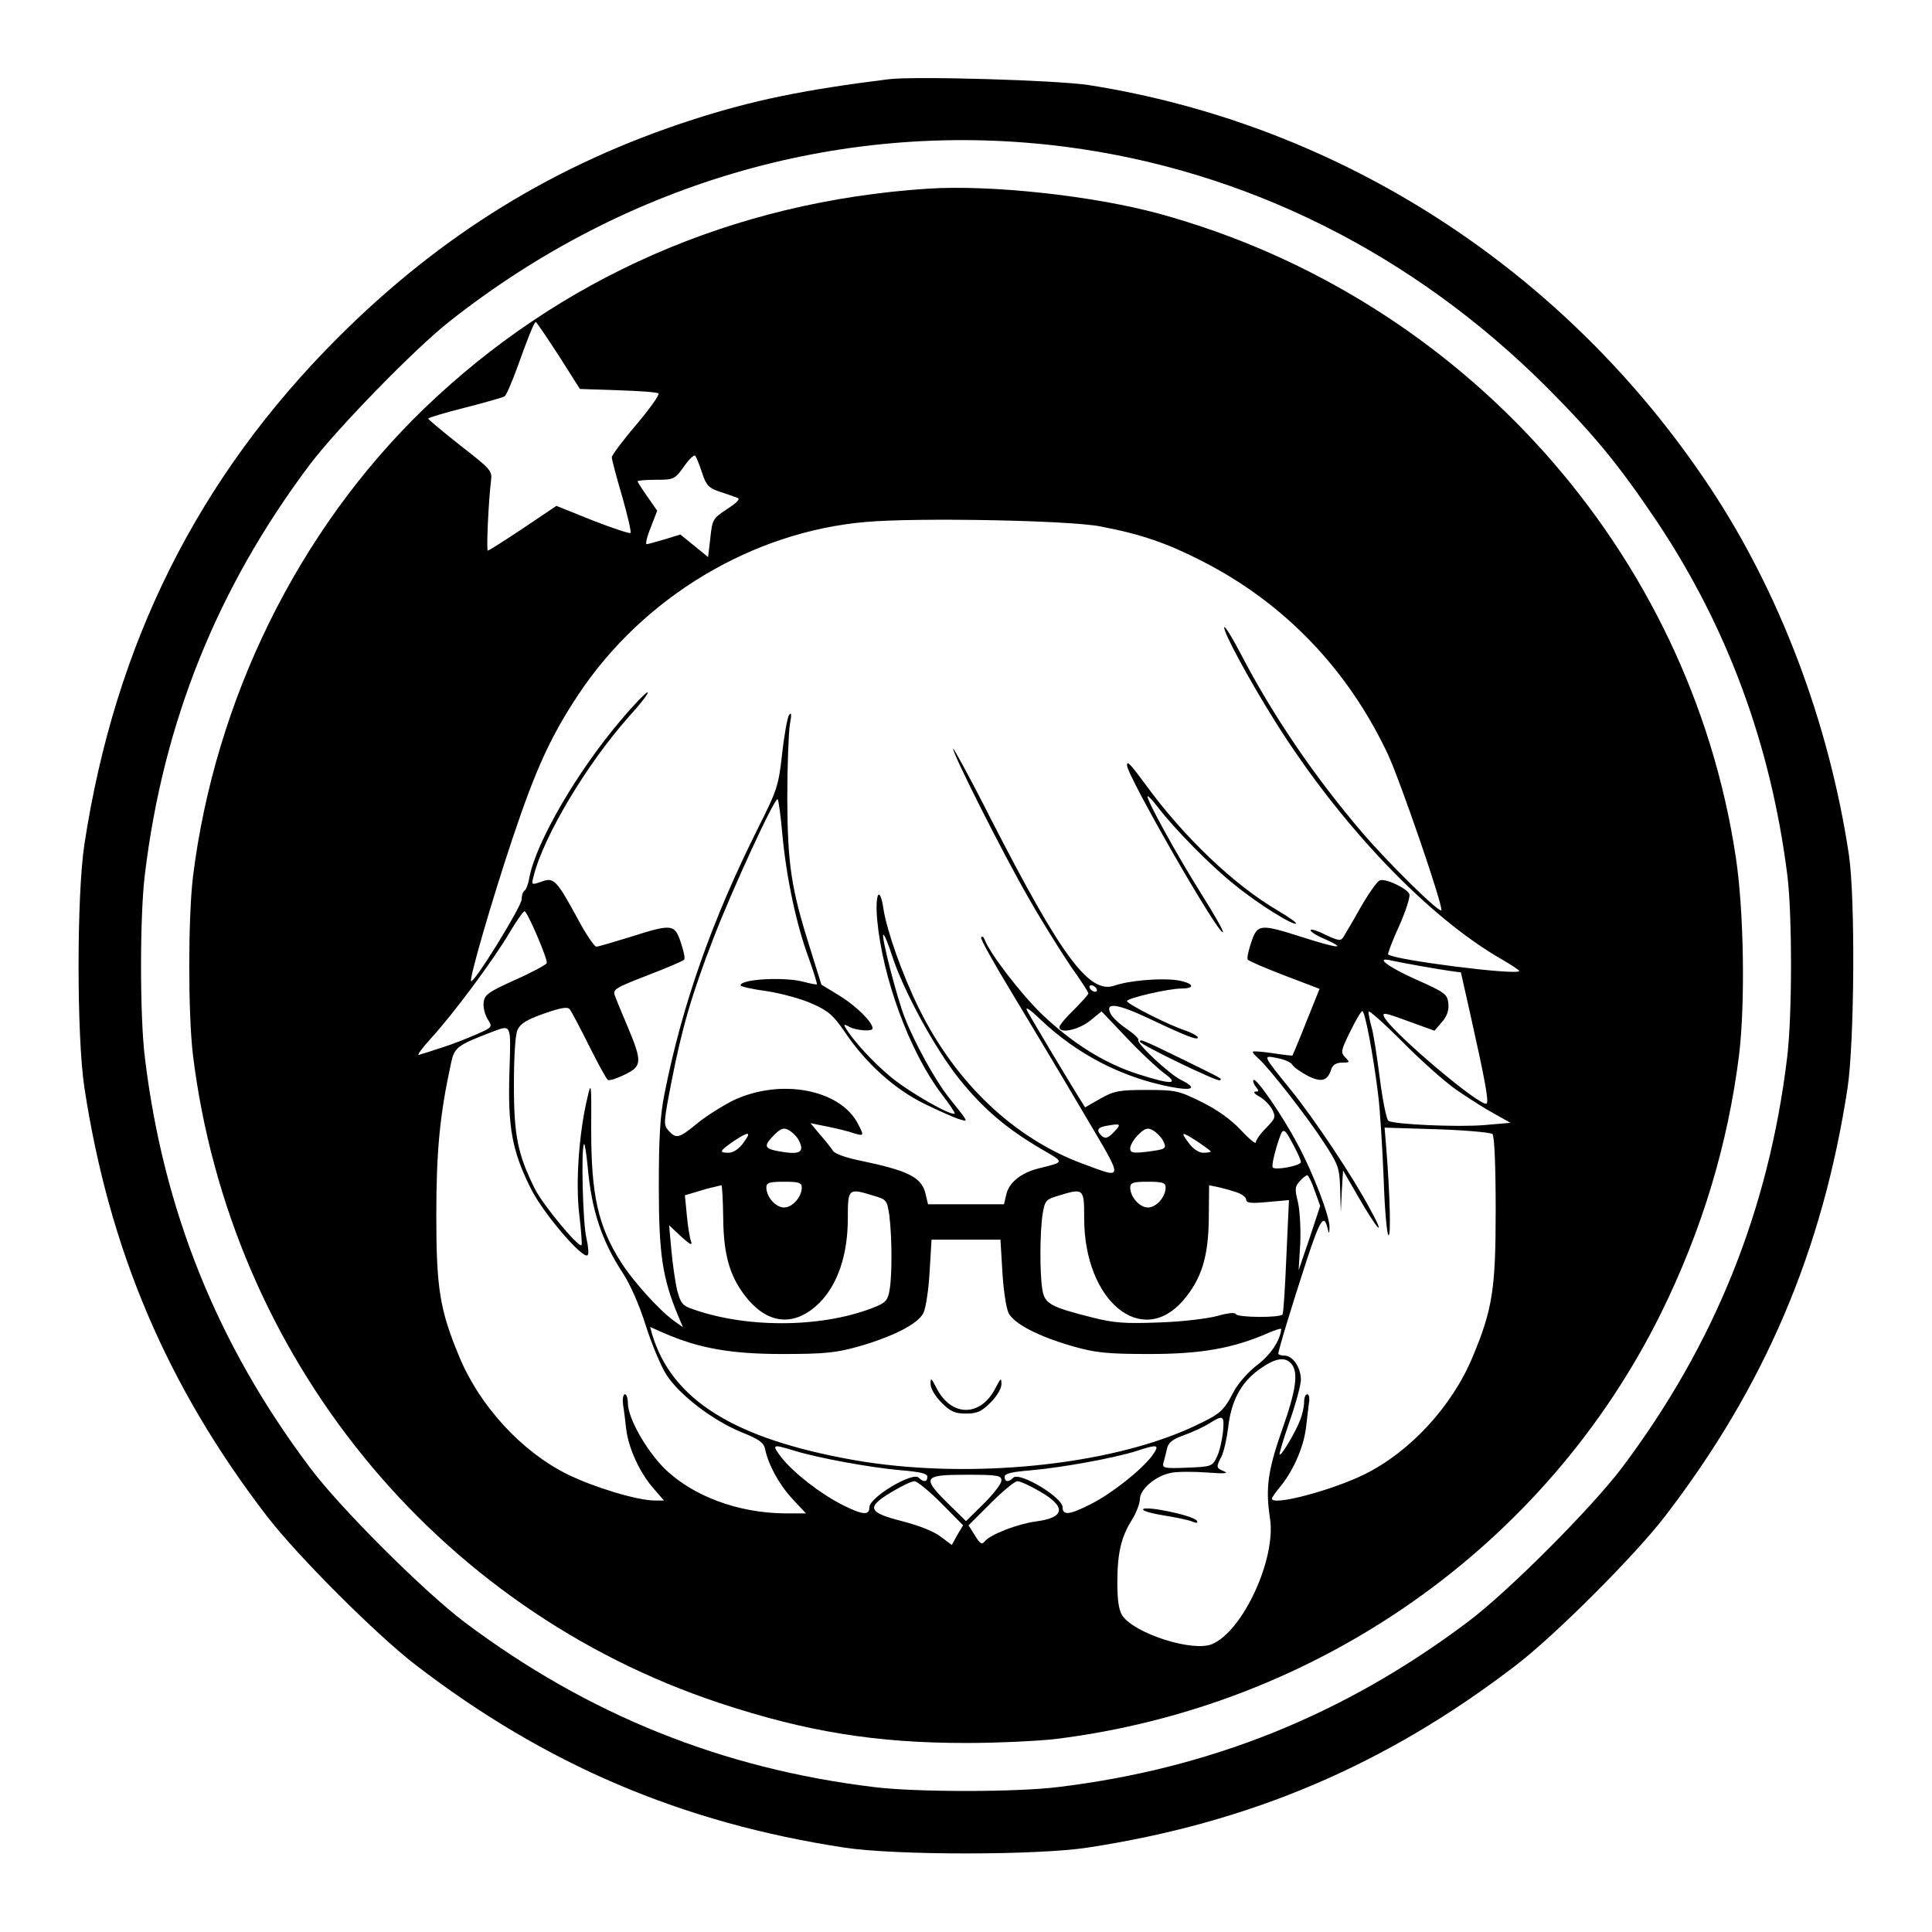
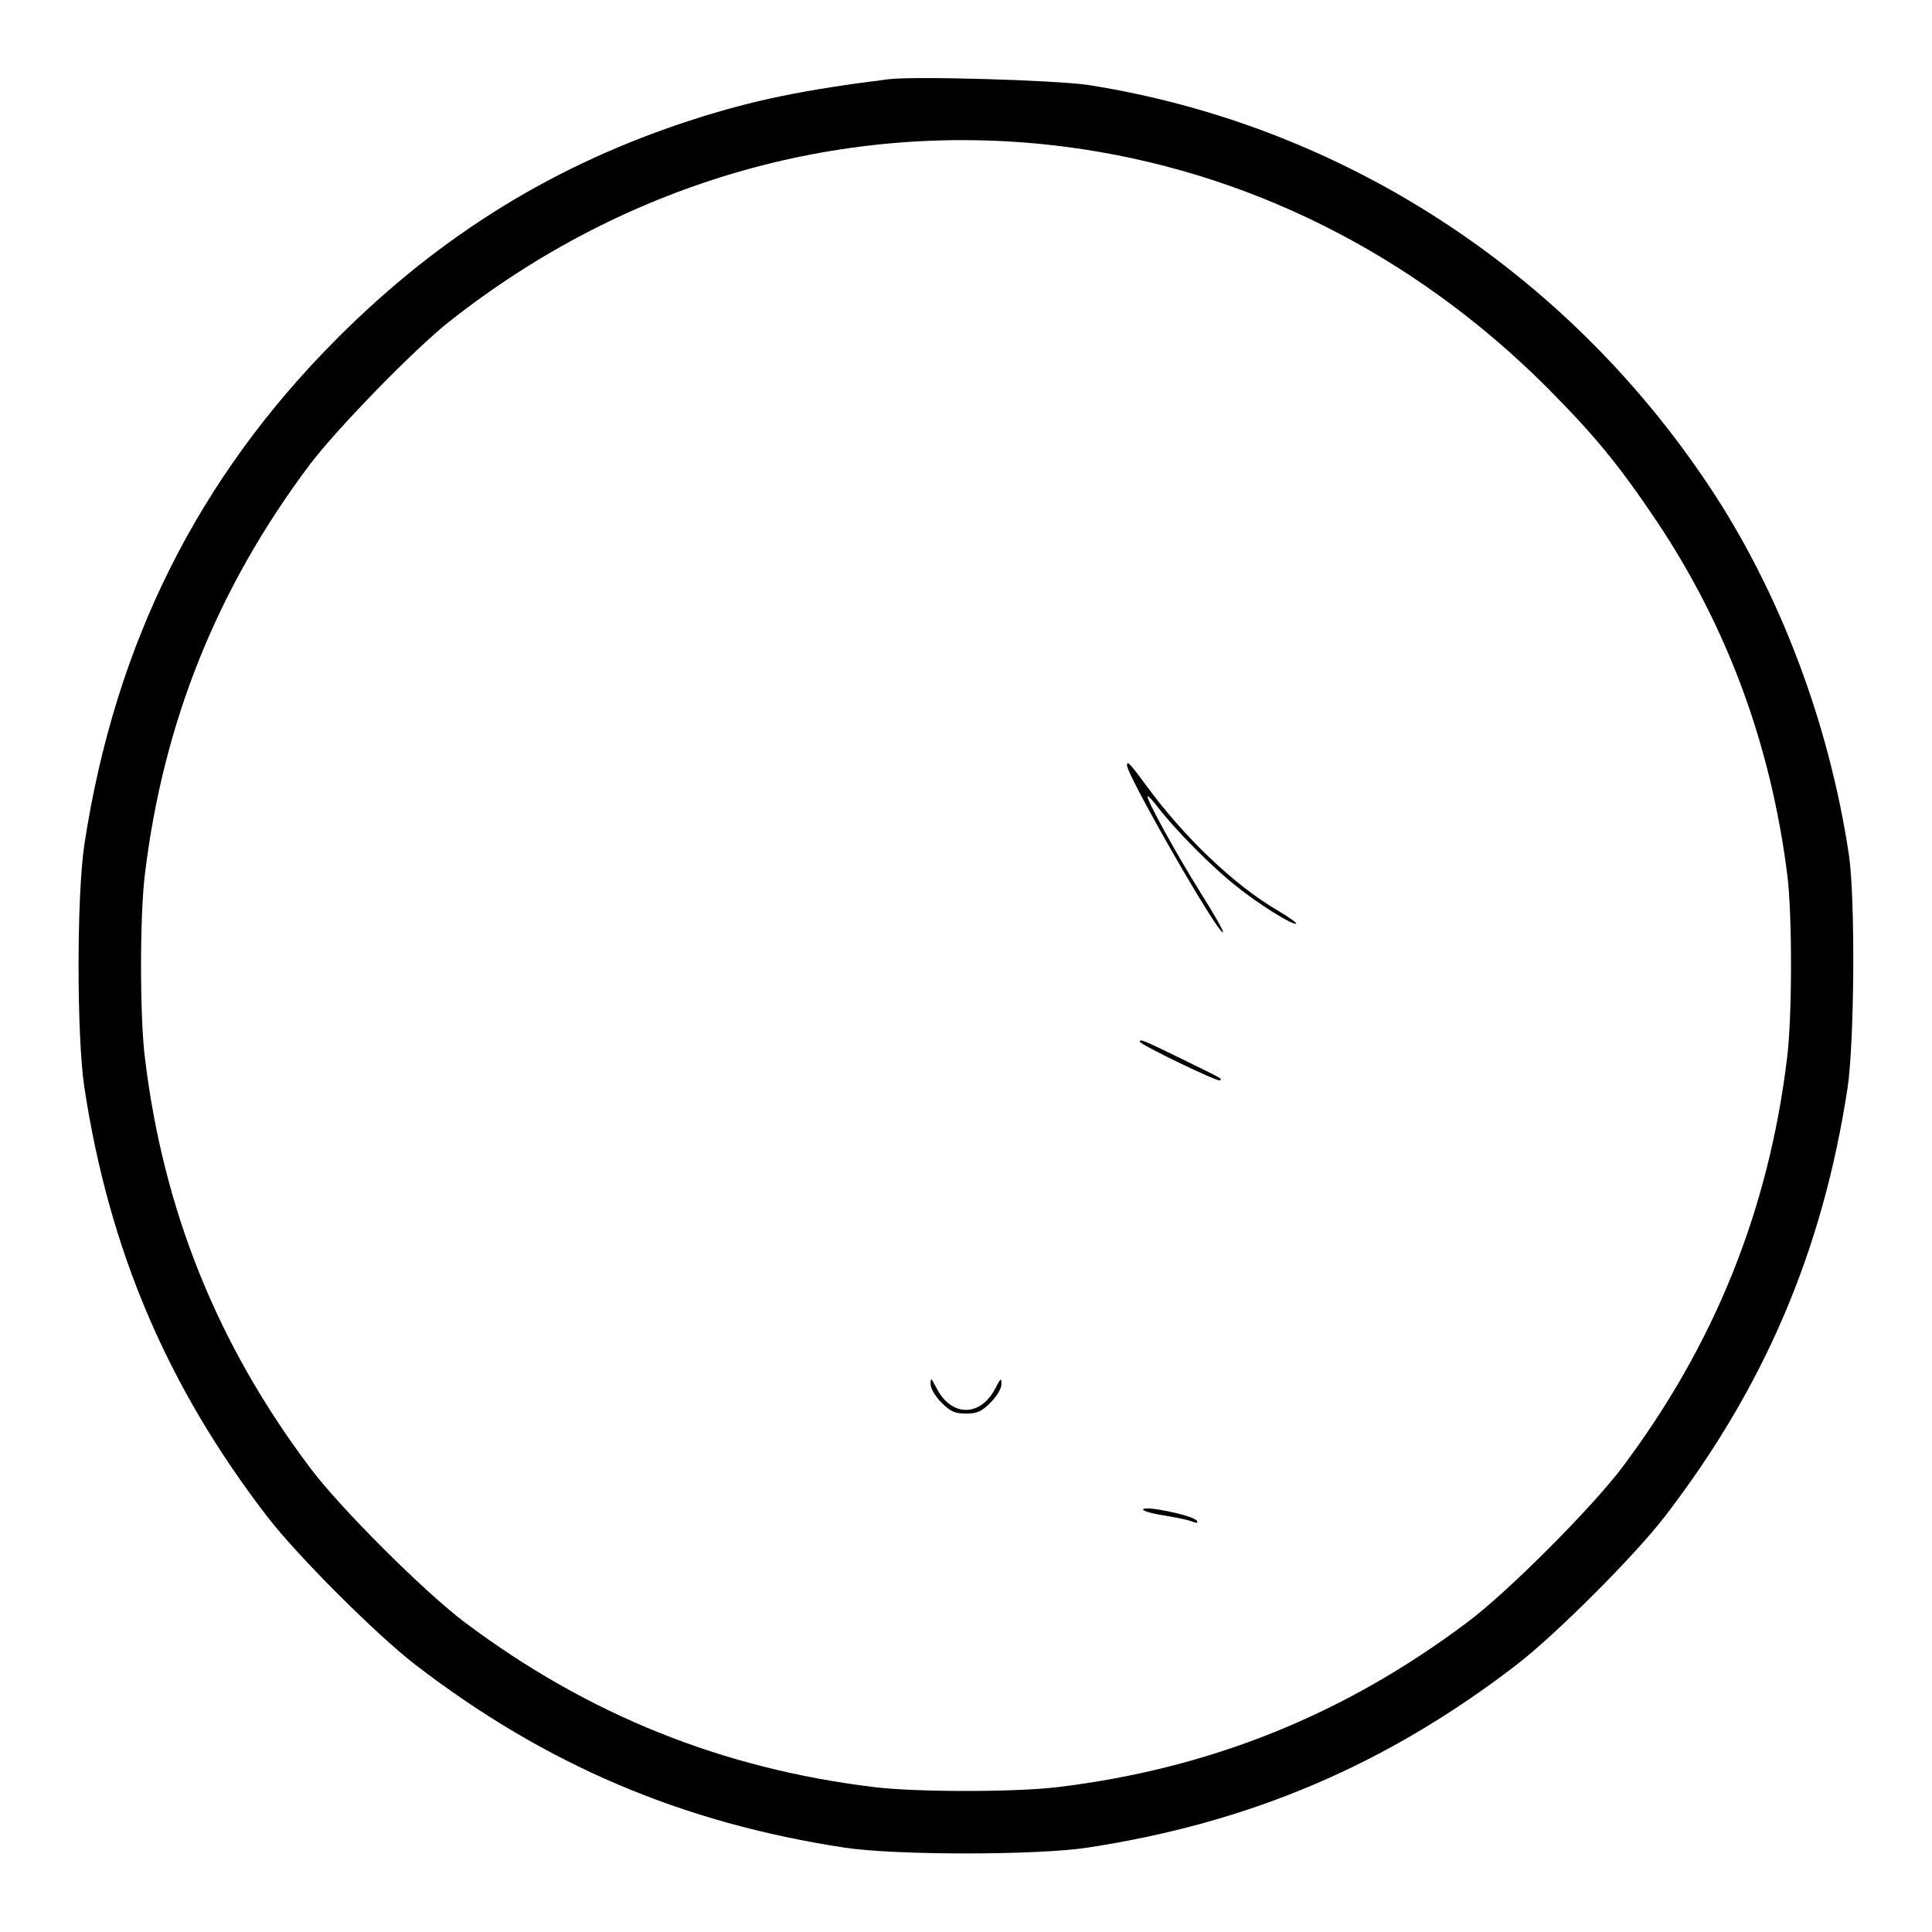
<svg xmlns="http://www.w3.org/2000/svg" version="1" width="800" height="800" viewBox="0 0 600 600">
  <path d="M276 24.6c-26.4 3.3-42.1 6.5-61 12.6-42.4 13.7-78 35.6-110.1 67.7-43.4 43.4-69.2 95-78.7 157.4-2.4 15.8-2.4 59.6 0 75.4C33.9 388.3 52 430.7 83 471c9.4 12.2 33.8 36.6 46 46 40.3 31 82.7 49.1 133.3 56.8 15.8 2.4 59.6 2.4 75.4 0 50.6-7.7 93-25.8 133.3-56.8 12.2-9.4 36.6-33.8 46-46 31-40.3 49.1-82.7 56.8-133.3 2.1-14.3 2.4-58.6.4-72.2-6.2-41.2-21.6-81.8-43.4-114.5C486.1 83.8 416.3 38.7 338 26.4c-10.1-1.5-53.5-2.8-62-1.8zm55 21c56.1 7.3 107.9 33.2 149.5 74.8 14.7 14.8 22.2 23.9 34.1 41.6 22 33 35.4 69.5 40.5 110 1.5 12.3 1.5 43.7-.1 56.5-5.7 47.2-22.5 89-51.2 127.2-9.5 12.6-35.6 38.8-48.1 48.1-38.3 28.8-80 45.5-127.2 51.2-12.9 1.6-44.1 1.6-57 0-47.2-5.7-89-22.5-127.2-51.2-12.6-9.5-38.8-35.6-48.1-48.1-28.8-38.3-45.5-80-51.2-127.2-1.6-12.9-1.6-44.1 0-57 5.7-47.2 22.5-89 51.2-127.2 8.2-10.9 32.6-36 43.3-44.4C194.9 56.1 263.1 36.8 331 45.6z" />
-   <path d="M288 58.6c-60.2 4-114.1 27.6-156.4 68.4-39 37.7-64.9 90.4-71.7 145.5-1.5 12.9-1.5 42.1 0 55 11.5 93.6 75.2 172.1 163.6 201.4 26.9 8.9 48.5 12.4 76.5 12.4 9.6 0 22-.6 27.5-1.2 81.6-10 152.6-59.9 188.4-132.4 12.7-25.8 20.7-52.2 24.2-80.2 1.9-15.9 1.5-44.5-1-61.1-14.2-95.1-85-174.2-179-200-20.5-5.6-52.4-9.1-72.1-7.8zm-114.5 51.8l6.6 10.4 11.9.4c6.5.2 12.2.6 12.5 1 .4.4-2.7 4.7-6.9 9.7-4.2 4.9-7.6 9.5-7.6 10.1 0 .6 1.4 6.1 3.2 12.1 1.7 6 2.9 11.1 2.6 11.4-.3.3-5.6-1.5-11.8-3.9l-11.2-4.5-10.4 7c-5.7 3.8-10.6 6.9-10.9 6.9-.5 0 .2-15.3 1-21.8.4-3-.2-3.6-9.6-10.9-5.4-4.3-9.9-8-9.9-8.3 0-.3 5.1-1.8 11.4-3.4 6.3-1.6 11.8-3.2 12.3-3.5.5-.3 2.2-4.2 3.8-8.6 3.6-10 5.4-14.5 5.9-14.5.2 0 3.4 4.7 7.1 10.4zm44.5 36.3c1.3 4 2 4.8 5.5 6 2.2.7 4.7 1.6 5.5 1.9 1 .3 0 1.4-3.2 3.5-4.4 2.9-4.6 3.2-5.2 9l-.7 5.9-4.3-3.5-4.3-3.5-4.9 1.5c-2.7.8-5.2 1.5-5.6 1.5-.4 0 .1-2.3 1.3-5.2l2-5.2-3-4.3c-1.7-2.4-3.1-4.6-3.1-4.8 0-.3 2.6-.5 5.8-.5 5.5 0 5.8-.2 8.6-4.1 1.5-2.2 3.1-3.7 3.5-3.4.3.4 1.3 2.7 2.1 5.2zm123.8 16.8c12.6 2.4 20.7 5.2 31.6 10.8 25.5 13 45.2 33.6 57.6 59.9 4.1 8.9 17.4 47.7 16.6 48.5-.7.8-16.3-14.5-24.6-24.2-14.7-17.2-27.6-36.1-37.6-55.3-2.7-5.2-5-8.9-5.2-8.4-.4 1.3 7.5 16 15.9 29.4 20.1 32 47.3 60.6 70.4 73.8 3.1 1.8 5.5 3.4 5.3 3.6-1.3 1.3-39-3.5-40.7-5.2-.2-.2 1.3-4.2 3.4-8.8 2.1-4.7 3.5-9.1 3.2-9.9-.7-1.8-7.4-5-9.2-4.3-.8.3-3.4 4-5.9 8.3-2.4 4.3-4.9 8.5-5.4 9.3-.8 1.3-1.5 1.2-5.6-.7-2.5-1.3-4.6-1.9-4.6-1.4s2.1 1.8 4.8 2.9c6.8 3.1 3.4 2.7-7.5-.8-12.9-4.1-13.8-4.1-15.7 1.6-.9 2.6-1.4 5-1.1 5.4.2.4 5.3 2.6 11.3 4.9l11 4.2-4.1 10.2c-2.2 5.6-4.2 10.3-4.3 10.5-.1.1-2.8-.2-6-.7-3.3-.5-6.1-.7-6.3-.5-.2.2.5 1.1 1.7 2.1 3.2 2.8 15.1 18 20.4 26.2 4.5 6.9 4.8 7.8 5 14.5l.2 7.1.3-6.5.4-6.5 4.8 8.3c5.9 10.3 8.8 13.2 3.6 3.7-5.5-10.3-17.2-27.8-24.6-37-9-11.1-8.8-10.8-4.2-9.9 2.1.4 4.2 1.3 4.6 2 .4.8 2.6 2.3 4.8 3.5 4.4 2.2 6.2 1.6 7.4-2.2.4-1.2 1.6-1.9 3.3-1.9 2.4 0 2.5-.1 1-1.6-1.5-1.6-1.4-2.1 1.5-8 1.7-3.5 3.4-6.4 3.8-6.4.8 0 3.4 13.7 4.9 26 .6 4.7 1.3 16.3 1.7 25.8.3 9.5 1 17.5 1.5 17.8.8.5.5-12.1-.7-27.3l-.5-6.1 16.2.5c9 .3 16.8 1 17.3 1.5.6.5 1 9.8 1 23.6 0 24.6-1 30.9-7.2 45.7-6.4 15.3-19.4 29.4-33.6 36.4-10.2 5-28.7 9.9-28.7 7.5 0-.3 1.3-2.2 3-4.2 3.9-5 6.9-12 7.6-17.9.3-2.6.7-6 .9-7.6.3-1.5 0-2.7-.5-2.7-.6 0-1 1.1-1 2.4 0 1.4-.5 3.7-1.1 5.3-1.4 3.8-6 11.6-6.5 11-.2-.2 1.2-4.8 3.1-10.3 1.9-5.4 3.5-11.3 3.5-12.9 0-3.8-2.5-7.5-5.1-7.5-1 0-1.9-.3-1.9-.6 0-1.1 4.2-14.9 8.7-28.7 4.3-13.1 5.5-14.9 6.6-10.2.4 1.8.5 1.8.6-.2.2-3.3-5.2-17.3-10-26.1-4.7-8.9-12.8-20.6-13.6-19.8-.3.3 0 1.2.7 2.1 1 1.2 1 1.5-.1 1.5-.8.1-.3.7 1.1 1.5 1.4.7 3.2 2.5 4 3.9 1.3 2.5 1.1 2.9-1.8 5.9-1.8 1.8-3.2 3.8-3.2 4.5 0 .6-2.1-1.1-4.7-3.9-3-3.2-7.3-6.3-12.2-8.7-7.1-3.5-8-3.7-17.1-3.7-8.5 0-10 .3-14.3 2.7l-4.7 2.7-1.4-2.2c-2.9-4.6-15.5-25.6-16.6-27.8-.8-1.5.8-.5 4.1 2.7 11.4 10.8 25.1 17.9 40.2 20.9 7.2 1.4 8.7.5 3.5-2.1-3.8-1.9-13.9-11.4-13.3-12.4.3-.4-1.3-1.9-3.5-3.4-2.1-1.4-4.4-3.5-5-4.6-2.1-3.9 1.8-3.4 11.8 1.3 11.6 5.5 15.2 6.9 15.2 5.9 0-.4-1.7-1.4-3.7-2.1-5.3-1.7-18.3-8.3-18.3-9.2 0-.9 12.9-3.9 16.9-3.9 4.7 0 3.7-1.8-1.5-2.6-5-.7-14.8.1-19.3 1.7-7.8 2.7-16.4-8.9-38.3-51.6-6.4-12.7-11.8-22.5-11.8-22 0 1.9 15.5 32.6 23.5 46.5 4.2 7.4 10.2 16.9 13.1 21.2 3 4.2 5.4 7.9 5.4 8.3 0 .4-2 2.6-4.5 5.1-2.5 2.4-4.5 4.8-4.5 5.4 0 2.1 5.8.9 9.4-1.9l3.7-3 7.7 8.1c4.2 4.5 9.5 9.4 11.6 11 5 3.6 2.7 3.8-7.9.4-10.4-3.3-20.3-9.5-29.7-18.4-6.6-6.3-16.6-19.3-18.1-23.6-.2-.6-.7-.9-1-.5-.4.3 4 8.1 9.7 17.5 5.6 9.3 15.5 25.8 21.9 36.7 13 22 13 20.9-.1 16.1-21.3-7.9-39.4-25.1-50.8-48.2-5.1-10.3-9.9-23.9-11-30.7-1.1-7.7-2.7-5.3-2 3 1.7 18.3 10 40.9 19.9 54.1 2.5 3.2 4.4 6.1 4.2 6.2-.9 1-14.1-6.6-19.7-11.2s-11.9-11.5-14.2-15.4c-.7-1.1-.4-1.2 1.2-.3 2.2 1.2 7.2 1.5 7.2.5 0-1.9-4.9-6.8-10-10l-5.9-3.6-3.5-11.2c-5.9-18.7-7-25.9-7.1-46.6 0-10.2.4-20.5.8-23 .6-3.2.5-4-.3-2.9-.5 1-1.5 6.4-2.1 12-1.1 9.8-1.5 11.2-7.5 23.1-14.2 28.4-23.5 54.6-29 82.3-1.4 6.9-1.8 13.7-1.8 29 0 20.7 1.1 28.4 5.9 39.9l1.6 3.8-2.8-2c-4.5-3.2-12.8-12.4-16.5-18.3-7.1-11.2-9.2-20.9-9.2-40.9.1-14.9 0-15.3-1.2-10-2.6 10.9-3.7 26.3-2.5 36.2.6 5 .9 9.3.7 9.5-.9.9-12-12.5-14.5-17.5-5.3-10.7-6.5-16.4-6.5-32.2 0-8.5.4-15.6 1.1-17.1.9-2 2.8-3.2 8.2-5.1 5.1-1.8 7.3-2.2 8-1.4.5.6 3.2 5.7 6 11.3 2.8 5.6 5.4 10.4 5.9 10.7.5.3 2.9-.5 5.3-1.7 5.3-2.6 5.4-3.9.8-14.9-1.7-4-3.5-8.3-3.9-9.5-.8-2-.2-2.4 10.1-6.4 6-2.3 11.2-4.5 11.4-4.9.3-.4-.2-2.8-1.1-5.4-1.9-5.7-2.8-5.7-15.7-1.6-5.2 1.6-9.9 3-10.5 3-.6 0-3.2-3.8-5.7-8.5-6.7-12.3-7.5-13.1-11.3-11.7-3.2 1.1-3.2 1.1-2.5-1.6 3-12.3 16.5-34.9 29.5-49.5 3.8-4.2 6.5-7.7 5.9-7.7-.5 0-4.3 3.9-8.4 8.8-13.6 16-26.2 37.8-28.3 48.7-.3 2-1 3.8-1.5 4.1-.5.3-.9 1.5-.9 2.7 0 2.2-14.8 26.2-15.7 25.4-.6-.7 6.2-24.3 12.8-44.1 7.3-21.8 11.9-31.9 20.6-45 20.1-30.2 54-50.5 89.3-53.5 16-1.4 63.2-.5 72.8 1.4zm-98.8 96c1.3 13.5 4.3 27.5 8.1 37.9 1.6 4.4 2.7 8.1 2.6 8.3-.2.1-1.9-.2-3.8-.7-5.7-1.7-19.9-1-19.9 1 0 .4 3.6 1.2 8.1 1.8 4.5.7 10.8 2.4 14.1 3.9 5 2.2 6.6 3.6 10.1 8.7 6.5 9.8 15.7 18 25 22.5 4.5 2.2 9.3 4.3 10.7 4.7 2.8.8 3 1.2-3.2-6.6-4.2-5.2-10.7-17-13.8-24.9-2.5-6.4-7.3-25.1-6.7-25.8.3-.2 1.5 2.6 2.7 6.4 3.6 11.1 13.5 29.2 21 38.5 7.4 9.2 14.7 15.4 25.5 21.7 7.2 4.2 7.3 3.9-1.1 6-5.4 1.4-9.1 4.4-9.9 8.1l-.7 3h-23.6l-.7-3c-1.2-5.4-5.1-7.4-21-10.7-3.9-.8-7.4-2.1-7.8-2.9-.5-.8-2.3-3.1-4-5l-3-3.6 3.9.8c2.1.4 5.8 1.2 8.2 1.9 4.7 1.5 4.7 1.5 2.7-2.4-5.5-10.8-24-14.3-38.7-7.4-3.4 1.7-8.5 4.9-11.3 7.2-5.6 4.6-6.5 4.9-8.9 2.2-1.6-1.7-1.5-2.6.9-15 3.3-16.9 6.3-27.2 13.1-44.8 5.9-15.3 19.1-43.9 19.9-43.1.3.3 1 5.4 1.5 11.3zm-76.2 31.1c1.8 4.2 3.2 8 3 8.5-.2.5-4.6 2.9-9.8 5.2-8.4 3.8-9.5 4.6-9.8 7-.2 1.6.4 3.9 1.3 5.3 1.5 2.4 1.5 2.4-3.7 4.7-3 1.3-7.8 3.2-10.8 4.1-3 1-6.1 2-6.9 2.2-.7.2 1-2.1 3.8-5.2 6.8-7.4 19.3-24.2 24.3-32.7 2.2-3.7 4.3-6.7 4.7-6.7.4 0 2.1 3.4 3.9 7.6zm273.7 9.3c3.3.6 7.6 1.3 9.6 1.6l3.6.5 3.1 13.8c4.3 19.2 5.6 26.2 4.9 26.9-1.5 1.5-29-21.7-31.8-26.8-.8-1.6 0-1.5 7.3 1.2l8.3 3 2.3-2.7c1.6-1.8 2.2-3.6 2-5.8-.3-2.8-1-3.4-9.8-7.3-9-4-13.3-7.3-7.9-6 1.3.3 5.1 1 8.4 1.6zm-100 7.1c.3.5.2 1-.4 1-.5 0-1.3-.5-1.6-1-.3-.6-.2-1 .4-1 .5 0 1.3.4 1.6 1zm111.7 31.4c3.8 2.6 9.1 6 11.9 7.5l5 2.8-8.1.7c-8.3.7-28-.2-29.8-1.3-.6-.3-1.8-6.3-2.7-13.3-.9-7-2-14.2-2.6-16-.5-1.8-.9-3.9-.9-4.6 0-.7 4.6 3.4 10.3 9.1 5.6 5.7 13.2 12.5 16.9 15.1zm-294-5.2c-.5 16.8.8 24.2 6.6 35.8 3.7 7.6 16.3 22.3 17.7 20.8.4-.4.2-2.8-.4-5.4-1.1-4.3-1.7-28.2-.7-29.1.2-.2.7 2.9 1.1 6.9 1.2 13.8 4.4 23.2 11 33.3 2.1 3.1 5.1 9.9 7 16 1.8 5.7 4.7 12.7 6.5 15.5 4 6.2 14.3 14.1 23.3 17.8 5.3 2.1 6.9 3.2 7.3 5.2 1 4.9 4.4 11.1 8.5 15.5l4.2 4.5h-6.4c-14.7-.1-28.9-5.4-37.7-14.1-5.7-5.8-11.2-15.6-11.2-20.1 0-1.5-.4-2.8-.9-2.8-.6 0-.8 1.5-.6 3.2.3 1.8.7 5.3 1 7.8.7 5.8 4.3 13.6 8.5 18.3l3.2 3.7h-2.8c-5.5 0-18.9-4.1-27.1-8.1-14.2-7-27.2-21.1-33.6-36.4-6.1-14.6-7.2-21.3-7.2-44 0-20.2 1.1-31.2 4.5-47 1.1-5.3 1.8-5.8 13-10.1 5.9-2.2 5.7-2.6 5.2 12.8zM346 351.5c-1.8 1.9-2.6 2.2-3.7 1.4-1.9-1.7-1.6-2.7 1-3.2 4.8-.9 5.1-.7 2.7 1.8zm-98 2.5c2.1 4 .4 4.8-6.9 3.4-3.8-.8-3.9-1.7-.6-5 2-2 2.9-2.3 4.5-1.4 1.1.6 2.4 1.9 3 3zm113.1.1c1.4 2.7 1.1 2.8-5 3.6-4.4.5-5.1.3-5.1-1.1 0-.9 1.1-2.8 2.5-4.2 2-2 2.9-2.3 4.5-1.4 1.1.6 2.5 2 3.1 3.1zm40.9 2.1c1.1 2.1 2 4.1 2 4.7 0 1.1-7.8 2.6-8.7 1.7-.4-.3.2-3.3 1.2-6.6 2-6.4 2-6.4 5.5.2zM230.8 355c-1.3 1.8-3.1 3-4.5 3-3.1 0-2.9-.5 1.4-3.5 4.9-3.3 5.9-3.2 3.1.5zm141.2-.4c2.2 1.5 4 2.8 4 3 0 .2-1 .4-2.3.4-1.4 0-3.2-1.2-4.5-3-2.8-3.7-2.3-3.7 2.8-.4zm36.3 15.2l1.7 4.7-3.3 10-3.4 10 .5-8.2c.2-4.7-.1-10.2-.7-12.9-1-4-1-4.9.5-6.5.9-1.1 2-1.9 2.4-1.9.3 0 1.4 2.1 2.3 4.8zm-159.3-1c0 2.9-2.9 6.2-5.5 6.2s-5.5-3.3-5.5-6.2c0-1.5.9-1.8 5.5-1.8s5.5.3 5.5 1.8zm113 0c0 2.9-2.9 6.2-5.5 6.2s-5.5-3.3-5.5-6.2c0-1.5.9-1.8 5.5-1.8s5.5.3 5.5 1.8zm-137.4 9.4c.1 12 2.2 18.9 7.9 25.6 6.7 7.7 14.7 8 22 .8 5.7-5.8 8.8-14.9 8.8-26.3 0-9.3.1-9.4 8.2-6.9 3.8 1.1 4 1.4 4.7 6.1.8 6.6.9 18.1.1 22.9-.5 3.2-1.2 4.1-4.1 5.3-15.8 6.6-39.4 7-56.7 1-3.6-1.2-4.1-1.9-5.2-6-.6-2.5-1.4-8.1-1.8-12.4l-.7-7.8 3.7 3.5c2.8 2.5 3.6 3 3.1 1.5-.4-1.1-1-4.7-1.3-8.1l-.6-6.2 3.4-1c1.9-.6 4.3-1.3 5.4-1.5 1.1-.3 2.2-.5 2.5-.6.3 0 .5 4.5.6 10.1zm159.2-8c1.7.5 3.2 1.6 3.2 2.3 0 1.1 1.4 1.3 6.6.8l6.7-.6-.8 17.4c-.4 9.6-.9 17.7-1.2 18.1-.6 1.1-14.1 1-14.5-.1-.2-.6-2.7-.3-5.8.6-3 .8-11.1 1.8-18 2-10.4.4-13.9.2-20.6-1.5-13.2-3.3-15-4.3-15.7-8.8-.8-4.9-.8-17.5.1-23.4.7-4.1 1-4.5 4.7-5.6 8.1-2.5 8.2-2.4 8.2 6.9 0 25.8 17.9 40.5 30.8 25.5 5.7-6.7 7.8-13.6 7.9-25.5l.1-10.2 2.5.5c1.4.3 4 1 5.8 1.6zM311.3 395c.3 5.5 1.2 11.3 1.9 12.7 1.6 3.4 9.4 7.4 20.3 10.5 6.8 1.9 10.3 2.3 23.5 2.3 16.2 0 26-1.8 36.8-6.5 2.3-1 4.2-1.6 4.1-1.2-.4 3.6-3.2 7.8-7.3 11-2.7 2-6 5.7-7.3 8.1-3.4 6.5-4.1 7.1-12.8 11.2-26.3 12.2-70.4 16.5-105.5 10.3-37.1-6.6-56.4-18.7-62.5-39.1l-.6-2.2 4.3 1.9c10.8 4.7 20.6 6.5 36.8 6.5 13.2 0 16.7-.4 23.5-2.3 10.9-3.1 18.7-7.1 20.3-10.5.7-1.4 1.6-7.2 1.9-12.7l.6-10h21.4l.6 10zm89.8 28.6c2.2 2.7 1.4 8.3-3.1 20.9-4.3 12.4-5 17.8-3.6 27 2 12.5-8.4 35.1-18 39.1-5.9 2.5-23.9-3.2-27.8-8.8-1.1-1.6-1.6-4.6-1.6-10.3 0-9.2 1.2-14.3 4.6-19.6 1.3-2.1 2.4-5 2.4-6.3 0-3.1 4.9-7.3 9.7-8.2 1.9-.4 7-.4 11.2-.1 5 .4 6.8.3 5.4-.3-2.7-1.1-2.7-1.3-.9-4.8.7-1.5 1.6-5.4 2-8.7.9-8.3 3.9-14 9.5-18.1 5.1-3.7 8.2-4.2 10.2-1.8zm-21.3 21.2c-.3 2.6-1.1 6.1-1.9 7.7-1.4 2.9-1.7 3-9.2 3.3-7.2.3-7.8.1-7.4-1.5.3-1 .8-2.9 1.1-4.3.4-2 1.7-3 5.3-4.3 2.6-.9 6.2-2.6 7.8-3.6 4.4-2.8 4.8-2.6 4.3 2.7zm-133.2 5.7c7.4 2.3 23.8 5.3 33.2 6.1 5.9.5 8.2 1 8.2 2 0 1.7-1.2 1.8-2.7.3-1.9-1.9-15.3 6.1-15.3 9.2 0 2.6-2.1 2.4-8.3-.7-6.9-3.5-15-9.8-18.8-14.5-3.4-4.4-3.2-4.5 3.7-2.4zm111.2 1.6c-3.4 4.5-12.5 11.7-19 15-6.7 3.4-8.8 3.6-8.8 1 0-3.1-13.4-11.1-15.3-9.2-1.5 1.5-2.7 1.4-2.7-.3 0-1 2.3-1.5 8.3-2 9.3-.8 25.9-3.8 32.7-6 6.7-2.2 7.3-2 4.8 1.5zm-46.8 7.7c0 1-2.5 4.2-5.5 7.2l-5.5 5.4-5.5-5.4c-8.3-8.2-7.8-9 5.5-9 9.9 0 11 .2 11 1.8zm-18.7 7l6.8 6.9-1.8 3-1.7 3.1-3.5-2.6c-2-1.6-6.9-3.5-12-4.8-10.6-2.7-11.2-4.3-3.1-9.1 3-1.8 6.1-3.3 7-3.3.8 0 4.6 3.1 8.3 6.8zm30.5-3.7c8.4 4.8 8.1 8.2-1.1 9.4-5.8.8-14 4-15.8 6.1-1 1.2-1.5.9-3.1-1.7l-2-3.2 6.8-6.8c3.8-3.8 7.5-6.9 8.4-6.9.8 0 3.9 1.4 6.8 3.1z" />
  <path d="M350 237.7c.2 3.5 28.6 53 29.8 51.8.3-.2-2.7-5.5-6.6-11.7-7.8-12.4-17.4-29.9-16.8-30.5.2-.2 1.6 1.3 3.2 3.4 5.2 6.8 16.7 18.5 24.1 24.3 7.1 5.8 18.1 12.6 18.8 11.8.3-.2-2.4-2.1-5.8-4.1-13.5-7.9-29.1-22.8-40.9-39-4.8-6.5-5.8-7.6-5.8-6zM354 323.5c0 .9 24.3 12.6 24.8 12 .7-.6 1.9.1-12.1-6.8-11.9-5.8-12.7-6.1-12.7-5.2zM289 429.8c0 1.4 1.4 3.8 3.4 5.8 2.8 2.8 4.2 3.4 7.6 3.4 3.4 0 4.8-.6 7.6-3.4 2-2 3.4-4.4 3.4-5.7 0-2.1-.2-2-1.7.9-4.6 9.4-14 9.4-18.6 0-1.5-2.9-1.7-3-1.7-1zM355 468.8c0 .5 3 1.3 6.8 1.9 3.7.6 7.6 1.4 8.6 1.9 1.3.5 1.7.4 1.3-.3-1-1.7-16.7-4.9-16.7-3.5z" />
</svg>